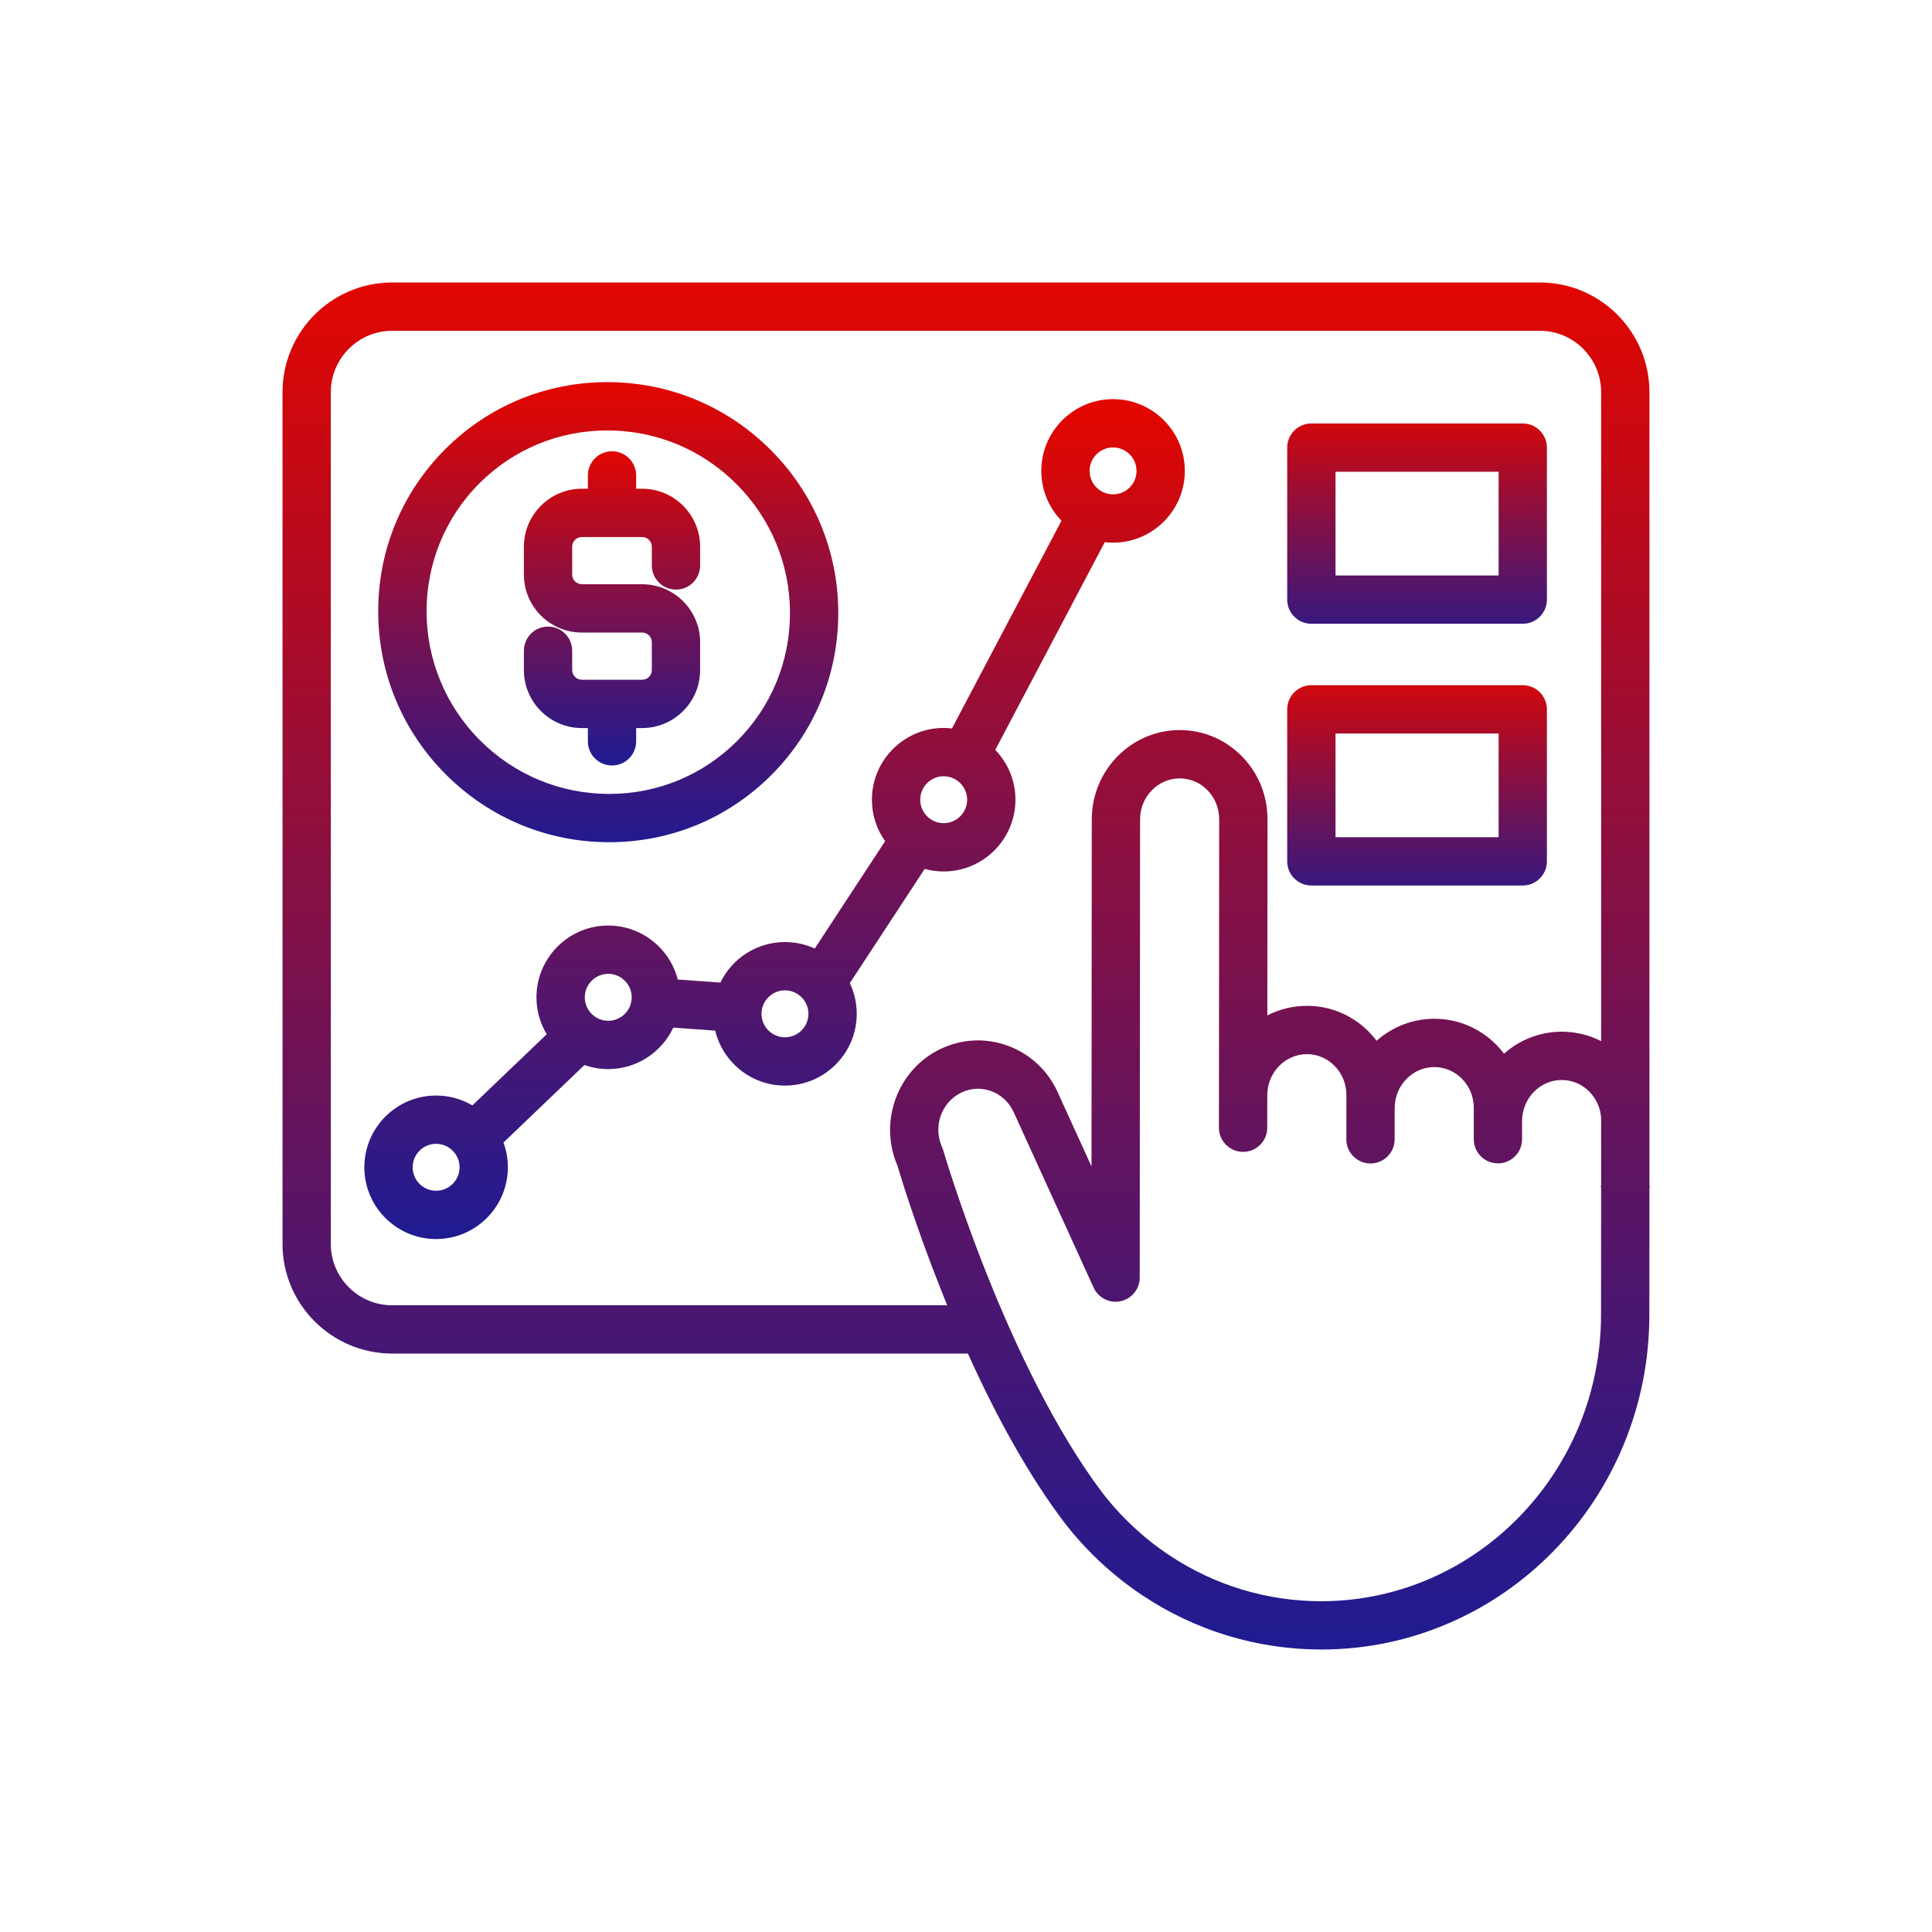
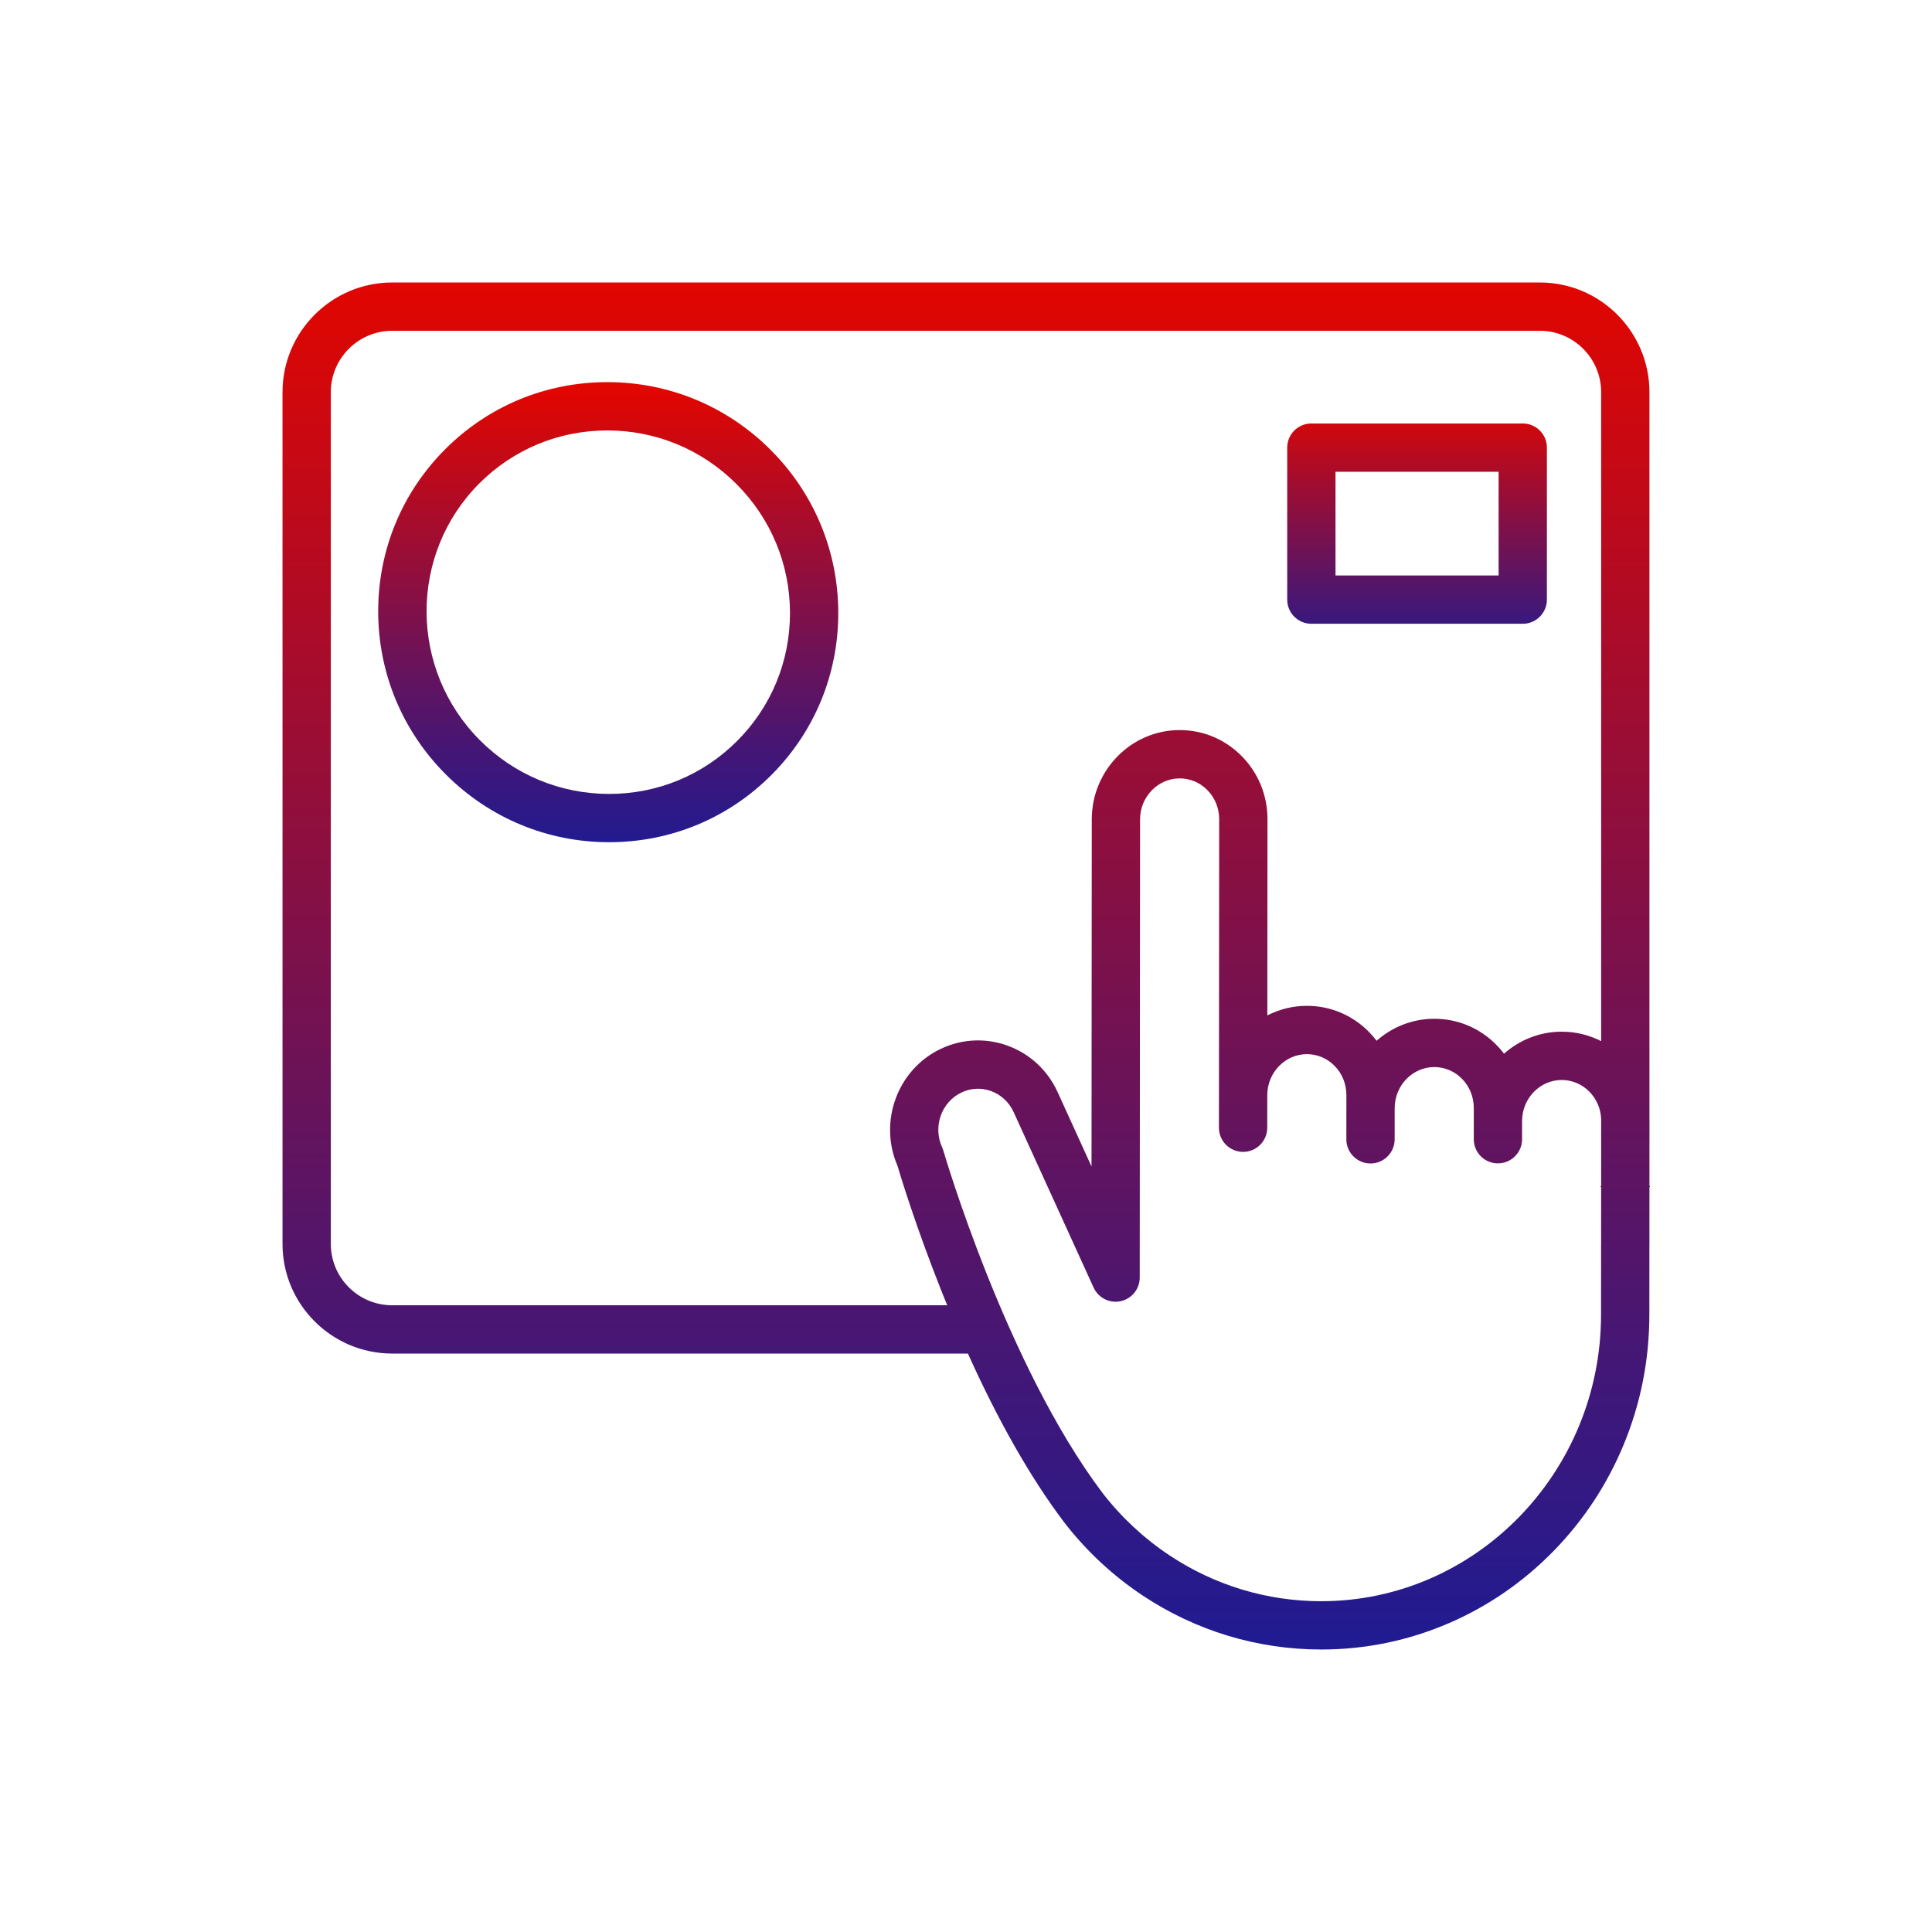
<svg xmlns="http://www.w3.org/2000/svg" xmlns:xlink="http://www.w3.org/1999/xlink" id="Layer_1" version="1.1" viewBox="0 0 2000 2000">
  <defs>
    <style>
      .st0 {
        fill: url(#linear-gradient2);
      }

      .st1 {
        fill: url(#linear-gradient10);
      }

      .st2 {
        fill: url(#linear-gradient1);
      }

      .st3 {
        fill: url(#linear-gradient9);
      }

      .st4 {
        fill: url(#linear-gradient8);
      }

      .st5 {
        fill: url(#linear-gradient11);
      }

      .st6 {
        fill: url(#linear-gradient12);
      }

      .st7 {
        fill: url(#linear-gradient7);
      }

      .st8 {
        fill: url(#linear-gradient4);
      }

      .st9 {
        fill: url(#linear-gradient5);
      }

      .st10 {
        fill: url(#linear-gradient3);
      }

      .st11 {
        fill: url(#linear-gradient6);
      }

      .st12 {
        fill: url(#linear-gradient);
      }
    </style>
    <linearGradient id="linear-gradient" x1="999.97" y1="292.43" x2="999.97" y2="1707.57" gradientUnits="userSpaceOnUse">
      <stop offset="0" stop-color="#e10600" />
      <stop offset=".32" stop-color="#9e0d32" />
      <stop offset=".79" stop-color="#431776" />
      <stop offset="1" stop-color="#1f1b92" />
    </linearGradient>
    <linearGradient id="linear-gradient1" x1="1657.4" y1="1291.54" x2="1657.45" y2="1291.54" xlink:href="#linear-gradient" />
    <linearGradient id="linear-gradient2" x1="1657.49" y1="1192.71" x2="1657.54" y2="1192.71" xlink:href="#linear-gradient" />
    <linearGradient id="linear-gradient3" x1="1707.45" y1="1258.99" x2="1707.49" y2="1258.99" xlink:href="#linear-gradient" />
    <linearGradient id="linear-gradient4" x1="830.15" y1="1033.77" x2="831.9" y2="1033.77" xlink:href="#linear-gradient" />
    <linearGradient id="linear-gradient5" x1="469.85" y1="1193.33" x2="471.09" y2="1193.33" xlink:href="#linear-gradient" />
    <linearGradient id="linear-gradient6" x1="1657.45" y1="1223.29" x2="1707.54" y2="1223.29" xlink:href="#linear-gradient" />
    <linearGradient id="linear-gradient7" x1="1466.94" y1="417.85" x2="1466.94" y2="686.68" xlink:href="#linear-gradient" />
    <linearGradient id="linear-gradient8" x1="1466.94" y1="688.8" x2="1466.94" y2="957.63" xlink:href="#linear-gradient" />
    <linearGradient id="linear-gradient9" x1="801.85" y1="432.12" x2="801.85" y2="1281.49" xlink:href="#linear-gradient" />
    <linearGradient id="linear-gradient10" x1="629.64" y1="404.23" x2="629.64" y2="880.5" gradientUnits="userSpaceOnUse">
      <stop offset="0" stop-color="#e10600" />
      <stop offset=".57" stop-color="#6e1257" />
      <stop offset=".79" stop-color="#431676" />
      <stop offset="1" stop-color="#1f1b92" />
    </linearGradient>
    <linearGradient id="linear-gradient11" x1="633.12" y1="703.68" x2="633.98" y2="703.68" xlink:href="#linear-gradient" />
    <linearGradient id="linear-gradient12" x1="633.55" y1="467.18" x2="633.55" y2="792.42" xlink:href="#linear-gradient" />
  </defs>
  <g>
    <g>
      <g>
        <g>
          <g>
            <path class="st12" d="M1594.04,292.43H406.01c-62.61,0-113.55,50.94-113.55,113.56v881.76c0,62.56,50.94,113.45,113.55,113.45h595.97c31.75,70.45,65.13,129.01,99.6,174.63.06.08.12.16.18.24,22.91,29.59,50.22,55.03,81.15,75.61,54.97,36.56,118.87,55.88,184.8,55.88h.25c45.85-.04,90.34-9.26,132.24-27.4,40.42-17.5,76.71-42.52,107.87-74.36,31.12-31.81,55.56-68.84,72.64-110.05,17.68-42.66,26.66-87.94,26.69-134.59l.05-70.49.05-63.37V405.99c0-62.62-50.89-113.56-113.45-113.56ZM406.01,1351.21c-35.04,0-63.55-28.46-63.55-63.45V405.99c0-35.05,28.51-63.56,63.55-63.56h1188.04c34.99,0,63.45,28.51,63.45,63.56v671.79c-12.51-6.4-26.41-9.78-40.8-9.78h-.07c-22.81.02-43.69,8.61-59.67,22.77-2.56-3.38-5.37-6.6-8.41-9.64-17.1-17.1-39.73-26.51-63.73-26.51h-.07c-22.81.02-43.69,8.61-59.68,22.77-2.56-3.37-5.37-6.6-8.41-9.64-17.1-17.1-39.73-26.51-63.73-26.51h-.07c-14.71.01-28.61,3.59-40.92,9.92l.15-203.02c.02-24.96-9.61-48.36-27.12-65.86-17.09-17.1-39.72-26.51-63.73-26.51h-.07c-50.13.04-90.94,41.51-90.98,92.44l-.26,359.33-35.07-76.97c-10.31-22.61-28.7-39.69-51.79-48.1-22.79-8.29-47.42-7.09-69.35,3.37-44.61,21.29-64.4,75.14-44.72,120.77,2.97,10.08,18.89,62.77,45.83,130.44,1.9,4.76,3.8,9.48,5.71,14.15H406.01ZM1657.49,1227.28v60.48c0,.25.01.48,0,.71-.02.24-.04.49-.05.74v4.67l-.05,67.25c-.12,163.33-129.98,296.31-289.47,296.44h-.22c-56.04,0-110.37-16.43-157.11-47.52-26.36-17.53-49.65-39.22-69.22-64.47-99.8-132.2-164.2-352.3-164.84-354.51-.34-1.17-.76-2.31-1.27-3.42-9.72-21.35-.76-46.77,19.99-56.67,9.72-4.65,20.63-5.18,30.71-1.51,10.38,3.78,18.69,11.54,23.39,21.85l82.48,181.01c1.71,4.03,4.47,7.59,8.08,10.27,6.34,4.72,14.54,6.17,22.11,3.89,6.92-2.07,12.6-7.04,15.59-13.61,1.58-3.49,2.32-7.26,2.22-11.01l.35-473.61c.02-23.41,18.42-42.46,41.02-42.48h.03c10.65,0,20.73,4.21,28.38,11.86,8.05,8.05,12.48,18.88,12.47,30.48l-.21,285.3v.27l-.03,33.7c-.01,13.81,11.18,25.01,24.99,25.02h.01c13.8,0,24.99-11.18,25-24.98l.03-33.89c.12-23.32,18.48-42.27,41.02-42.29h.03c10.65,0,20.72,4.21,28.37,11.86,8.05,8.06,12.48,18.88,12.48,30.48v12.06s-.01,1.44-.01,1.44l-.03,32.31c-.01,13.81,11.18,25.01,24.98,25.02h.02c13.8,0,24.99-11.18,25-24.98l.03-32.28v-.05c.01-23.41,18.41-42.46,41.01-42.48h.04c10.64,0,20.72,4.21,28.37,11.86,8.05,8.06,12.48,18.88,12.47,30.48v12.06s0,1.44,0,1.44v18.83c-.02,13.81,11.16,25.01,24.97,25.02h.02c13.8,0,24.99-11.18,25-24.98v-18.82s.01-.03.01-.03c.02-23.41,18.42-42.46,41.02-42.48h.03c10.65,0,20.73,4.21,28.38,11.86,7.54,7.55,11.9,17.52,12.42,28.28.03.73.05,1.46.05,2.2l-.05,66.93Z" />
            <path class="st2" d="M1657.45,1289.21v4.67c-.03-.51-.05-1.03-.05-1.55v-1.62c0-.5.02-1,.05-1.5Z" />
            <path class="st0" d="M1657.54,1160.35l-.05,66.93v-69.13c.03.73.05,1.46.05,2.2Z" />
            <path class="st10" d="M1707.49,1227.3v60.45c0,.8,0,1.78-.05,2.92l.05-63.37Z" />
            <g>
              <path class="st8" d="M831.9,1034.78c-.64-.65-1.22-1.33-1.75-2.04.62.65,1.21,1.33,1.75,2.04Z" />
-               <path class="st9" d="M471.09,1194.1c-.45-.5-.85-1.01-1.23-1.54.44.5.85,1.01,1.23,1.54Z" />
            </g>
          </g>
-           <path class="st11" d="M1707.49,1157.38v69.92l.05-66.93c0-1-.01-2-.05-2.99ZM1657.45,1289.21c.01-.25.03-.5.05-.74.01-.23,0-.46,0-.71v-60.48l-.05,61.93Z" />
+           <path class="st11" d="M1707.49,1157.38v69.92l.05-66.93ZM1657.45,1289.21c.01-.25.03-.5.05-.74.01-.23,0-.46,0-.71v-60.48l-.05,61.93Z" />
        </g>
        <path class="st7" d="M1576.35,645.72h-218.83c-13.81,0-25-11.19-25-25v-157.34c0-13.81,11.19-25,25-25h218.83c13.81,0,25,11.19,25,25v157.34c0,13.81-11.19,25-25,25ZM1382.52,595.72h168.83v-107.34h-168.83v107.34Z" />
-         <path class="st4" d="M1576.35,916.67h-218.83c-13.81,0-25-11.19-25-25v-157.34c0-13.81,11.19-25,25-25h218.83c13.81,0,25,11.19,25,25v157.34c0,13.81-11.19,25-25,25ZM1382.52,866.67h168.83v-107.34h-168.83v107.34Z" />
      </g>
-       <path class="st3" d="M1152.24,413.18c-40.96,0-74.29,33.33-74.29,74.29,0,20.02,7.96,38.22,20.89,51.59l-113.36,215c-2.82-.33-5.69-.5-8.6-.5-40.96,0-74.28,33.32-74.28,74.29,0,15.97,5.07,30.79,13.68,42.91l-72.86,111.16c-9.39-4.31-19.84-6.71-30.83-6.71-29.38,0-54.83,17.14-66.87,41.95l-42.04-3.04-2.08-.15c-8.22-32.07-37.36-55.85-71.96-55.85-40.97,0-74.29,33.33-74.29,74.29,0,13.98,3.88,27.07,10.63,38.25l-76.98,73.65c-11.02-6.5-23.86-10.22-37.56-10.22-40.96,0-74.28,33.32-74.28,74.28s33.32,74.29,74.28,74.29,74.29-33.32,74.29-74.29c0-9.01-1.61-17.65-4.56-25.64l83.85-80.23c7.71,2.72,15.99,4.2,24.62,4.2,29.76,0,55.49-17.6,67.33-42.94l3.04.23,40.36,2.92c7.85,32.59,37.25,56.88,72.22,56.88,40.96,0,74.29-33.33,74.29-74.29,0-11.36-2.56-22.13-7.15-31.77l77.5-118.24c6.26,1.72,12.85,2.64,19.65,2.64,40.96,0,74.29-33.32,74.29-74.28,0-20.01-7.95-38.21-20.88-51.58l113.36-215.01c2.82.33,5.68.5,8.59.5,40.96,0,74.29-33.33,74.29-74.29s-33.33-74.29-74.29-74.29ZM451.45,1232.66c-13.39,0-24.28-10.89-24.28-24.29s10.89-24.28,24.28-24.28c7.34,0,13.94,3.28,18.4,8.45.01,0,.02.01.01.02.44.5.85,1.01,1.23,1.54,0,.01.02.02.03.04,2.91,4,4.62,8.91,4.62,14.23,0,13.4-10.9,24.29-24.29,24.29ZM629.65,1056.71c-5.07,0-9.78-1.57-13.68-4.24-.47-.31-.93-.65-1.37-1-5.63-4.45-9.24-11.34-9.24-19.05,0-13.39,10.89-24.29,24.29-24.29s24.28,10.9,24.28,24.29-10.89,24.29-24.28,24.29ZM812.59,1073.79c-13.39,0-24.29-10.9-24.29-24.29s10.9-24.29,24.29-24.29c6.88,0,13.1,2.88,17.53,7.49.01.01.02.02.03.04.62.65,1.21,1.33,1.75,2.04.02.03.04.06.06.08,3.08,4.08,4.92,9.15,4.92,14.64,0,13.39-10.9,24.29-24.29,24.29ZM976.89,852.14c-13.39,0-24.28-10.89-24.28-24.28s10.89-24.29,24.28-24.29c3.62,0,7.07.8,10.16,2.24.26.11.51.23.75.36,7.93,3.99,13.38,12.21,13.38,21.69,0,13.39-10.9,24.28-24.29,24.28ZM1152.24,511.77c-13.39,0-24.29-10.9-24.29-24.29s10.9-24.29,24.29-24.29,24.29,10.9,24.29,24.29-10.9,24.29-24.29,24.29Z" />
    </g>
    <path class="st1" d="M797.7,465.67c-45.06-45.06-104.89-69.95-168.48-70.09h-.55c-63.42,0-122.98,24.64-167.75,69.41-44.91,44.9-69.56,104.68-69.41,168.31.14,63.59,25.03,123.42,70.08,168.47s104.89,69.95,168.48,70.09h.55c63.42,0,122.98-24.64,167.75-69.41,44.9-44.9,69.56-104.68,69.41-168.31-.14-63.59-25.03-123.42-70.08-168.47ZM763.02,767.1c-35.33,35.33-82.33,54.77-132.4,54.77h-.44c-50.27-.11-97.59-19.8-133.23-55.44-73.54-73.55-73.85-192.9-.68-266.07,35.33-35.33,82.33-54.77,132.41-54.77h.43c50.28.11,97.59,19.8,133.23,55.44s55.33,82.96,55.45,133.23v.42c0,50.09-19.44,97.09-54.77,132.42Z" />
  </g>
  <g>
    <path class="st5" d="M633.98,703.68h-.86c.14-.01.29-.01.43-.01s.29,0,.43.01Z" />
-     <path class="st6" d="M674.77,585.35v-19.38c0-5.53-4.5-10.04-10.04-10.04h-62.36c-5.54,0-10.04,4.51-10.04,10.04v28.8c0,5.53,4.5,10.04,10.04,10.04h62.36c33.1,0,60.04,26.93,60.04,60.03v28.8c0,33.1-26.94,60.04-60.04,60.04h-6.18v13.74c0,13.81-11.19,25-25,25s-25-11.19-25-25v-13.74h-6.18c-33.11,0-60.04-26.94-60.04-60.04v-20c0-13.81,11.2-25,25-25s25,11.19,25,25v20c0,5.53,4.5,10.04,10.04,10.04h62.36c5.54,0,10.04-4.51,10.04-10.04v-28.8c0-5.53-4.5-10.03-10.04-10.03h-62.36c-33.11,0-60.04-26.94-60.04-60.04v-28.8c0-33.1,26.93-60.04,60.04-60.04h6.18v-13.75c0-13.8,11.19-25,25-25s25,11.2,25,25v13.75h6.18c33.1,0,60.04,26.94,60.04,60.04v19.38c0,13.81-11.19,25-25,25s-25-11.19-25-25Z" />
  </g>
</svg>